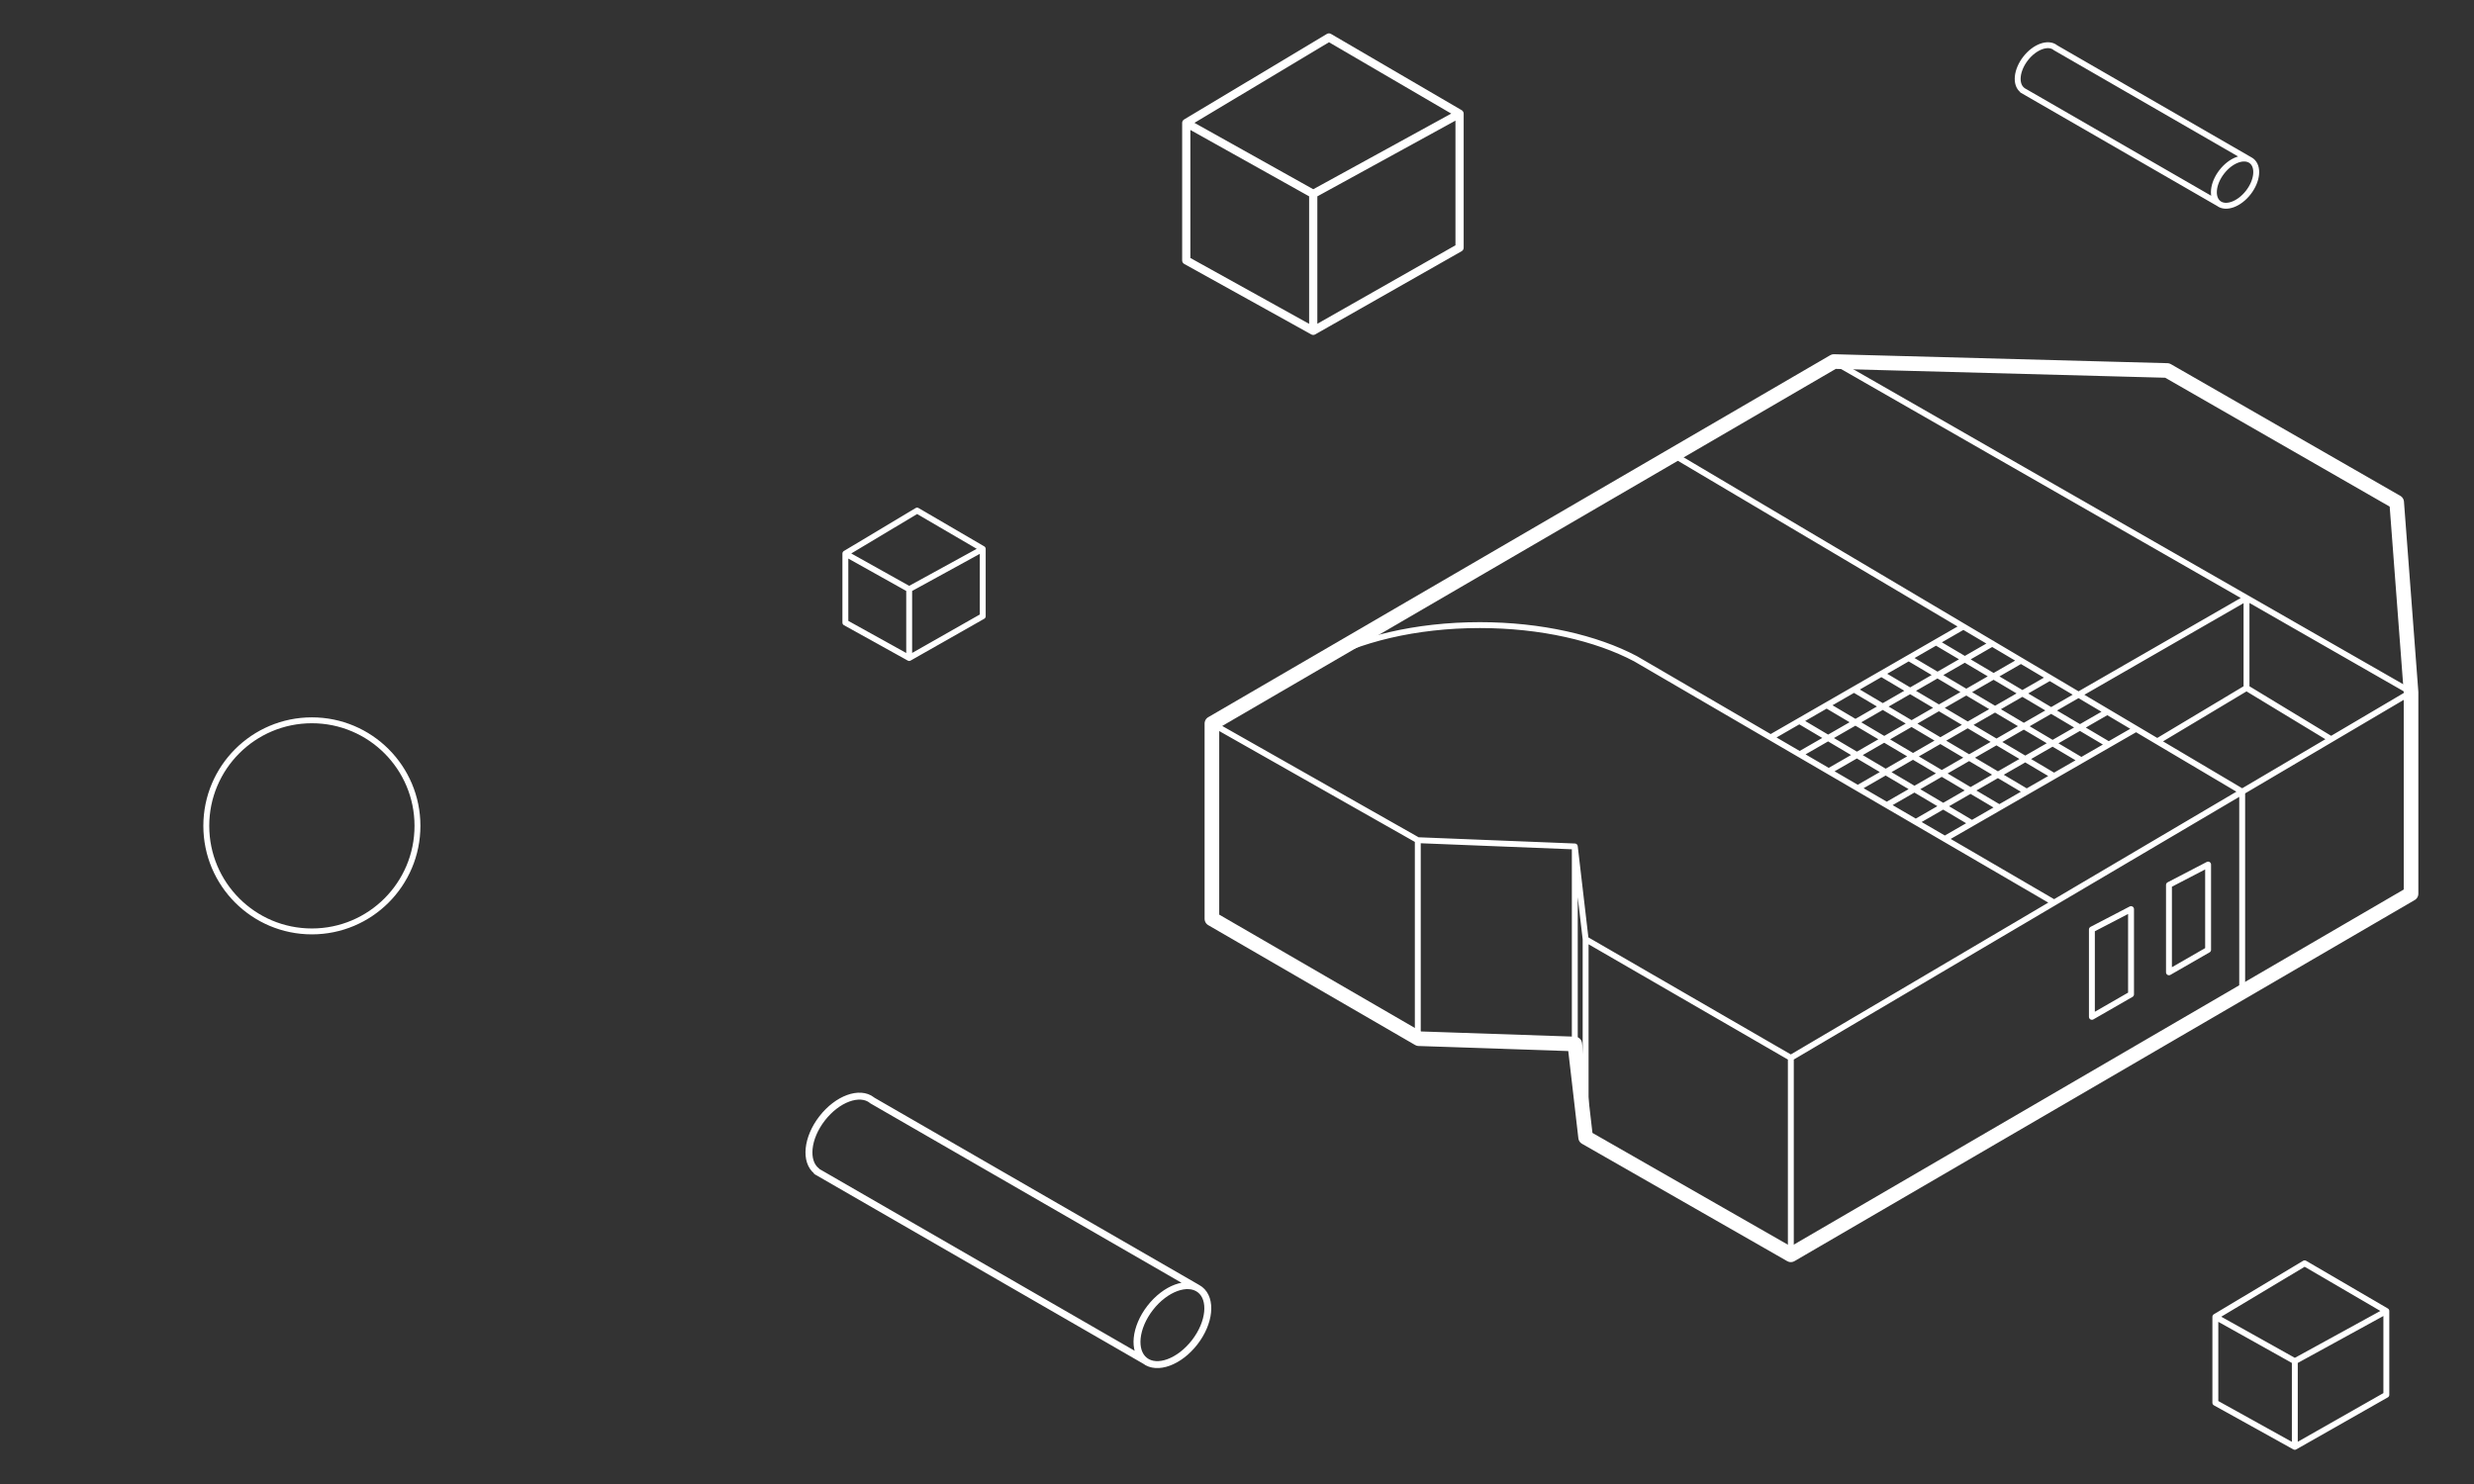
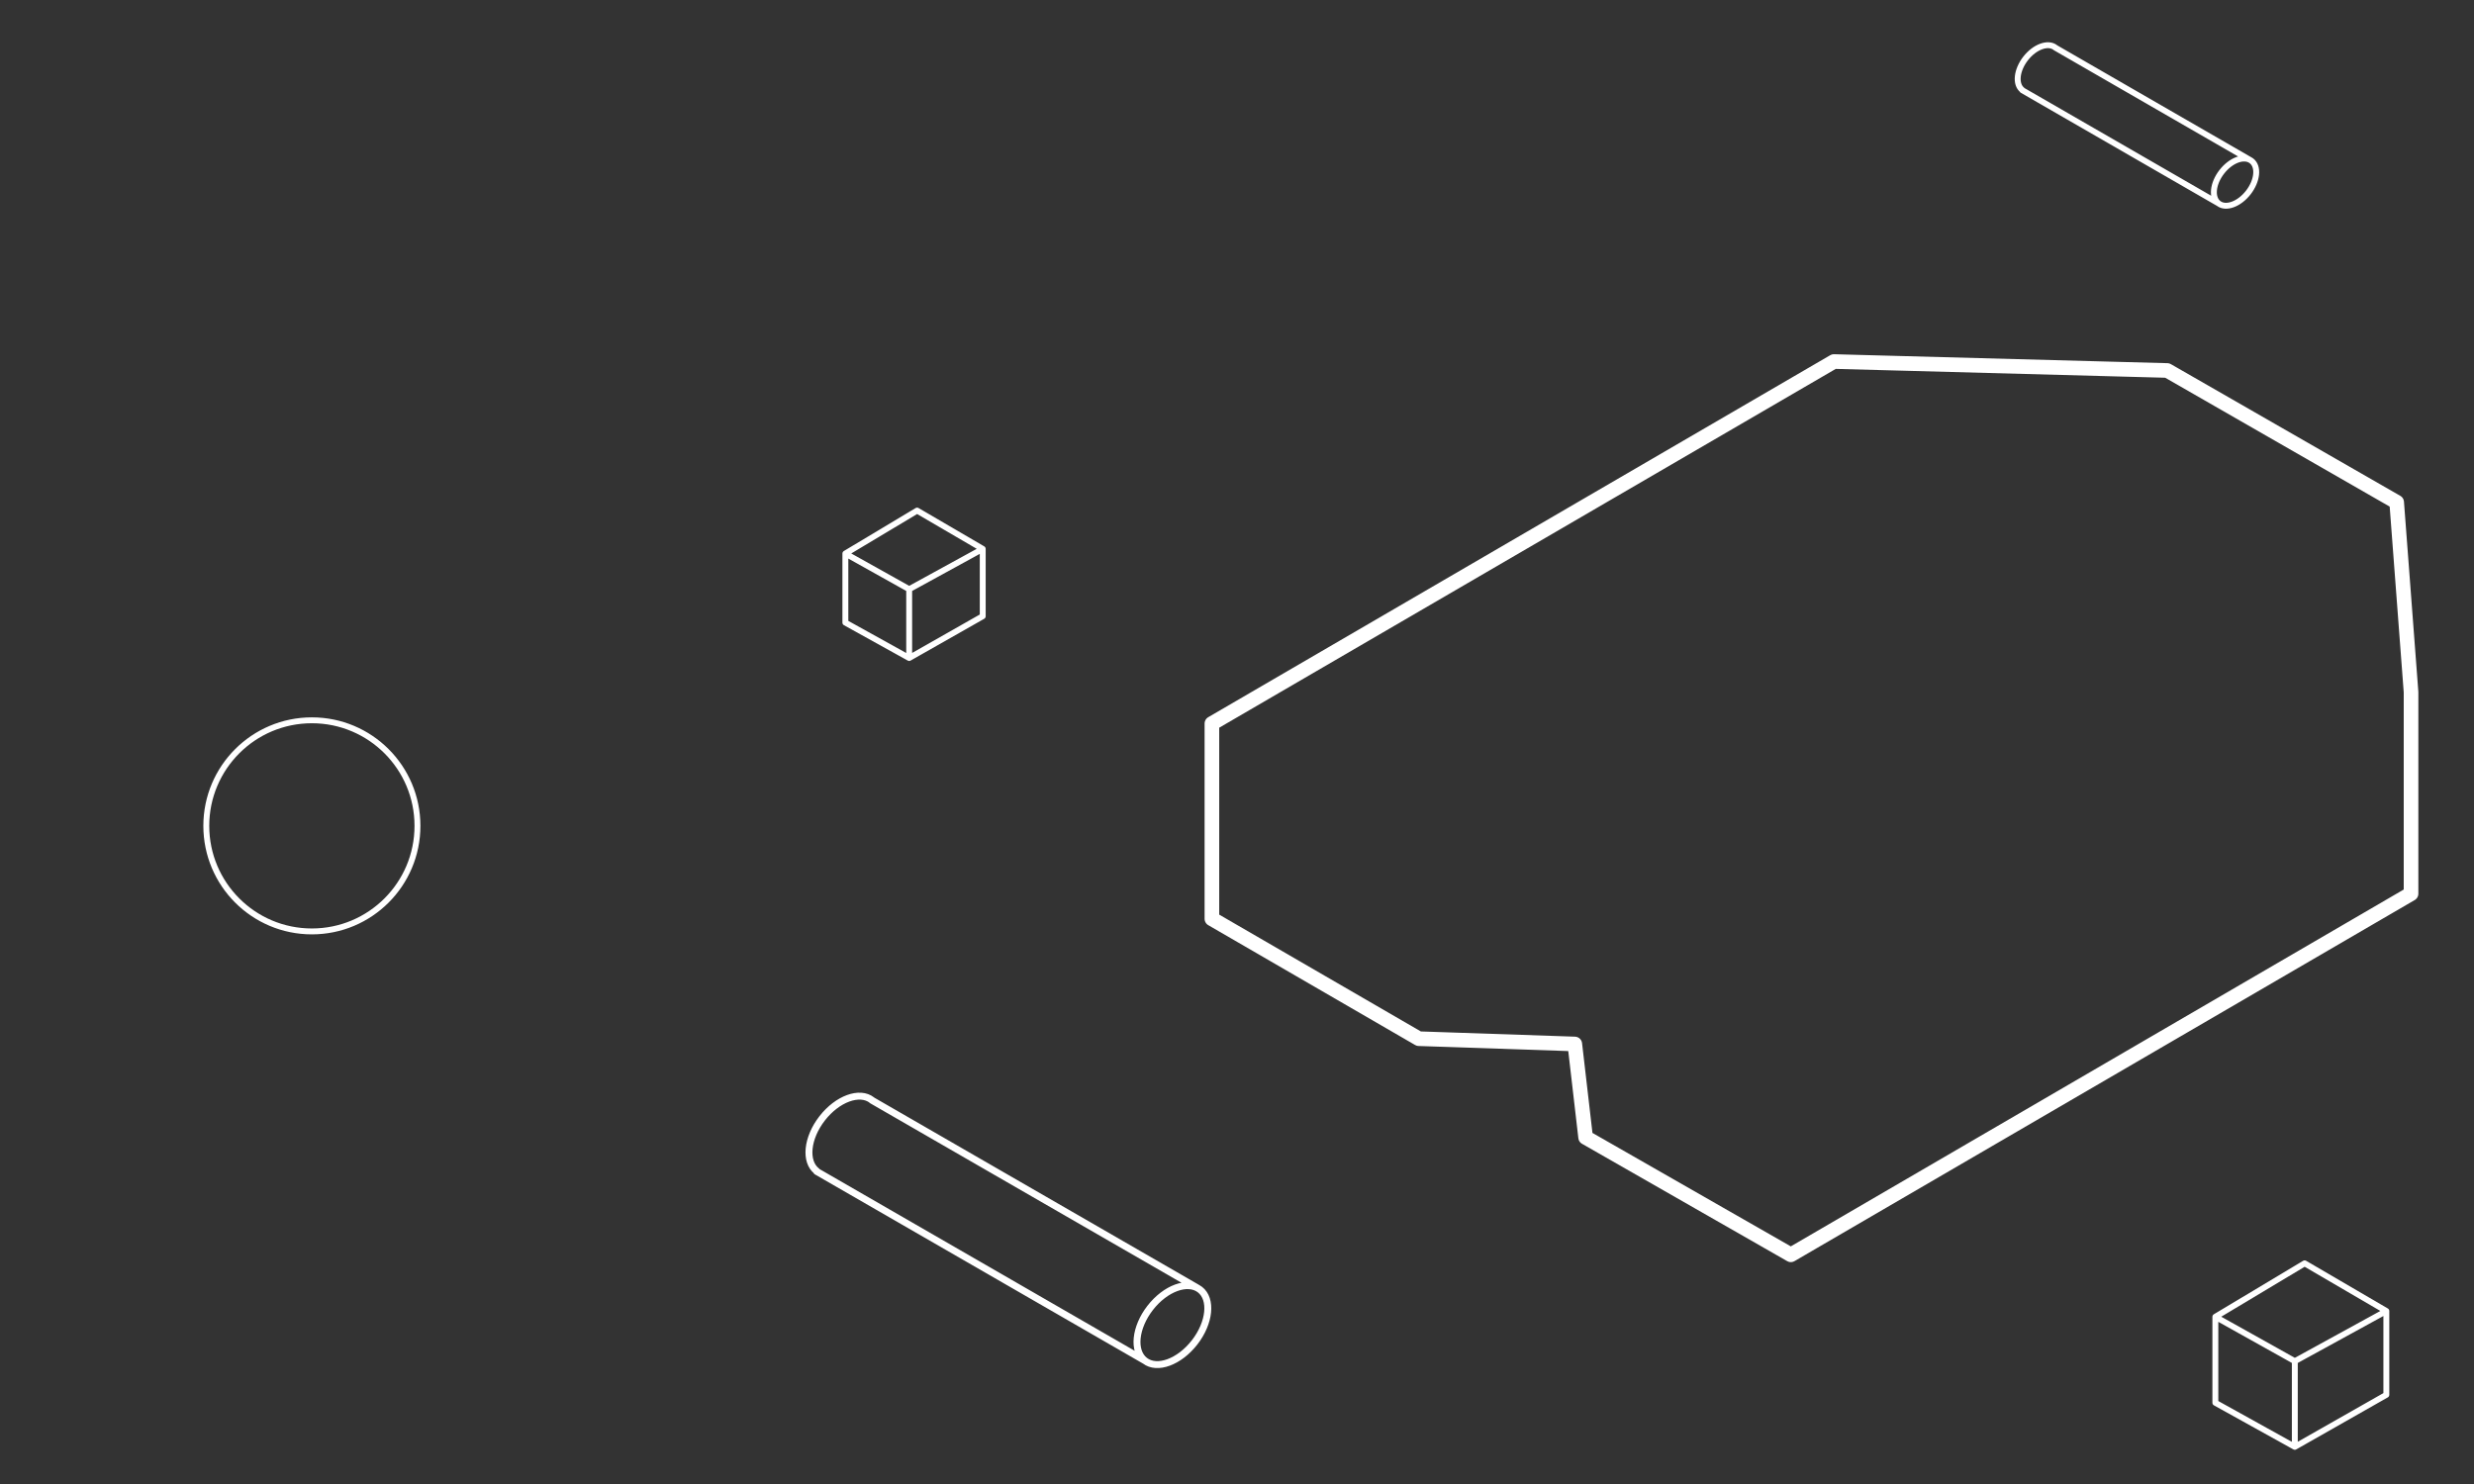
<svg xmlns="http://www.w3.org/2000/svg" width="100%" height="100%" viewBox="0 0 1000 600" xml:space="preserve" style="fill-rule:evenodd;clip-rule:evenodd;stroke-linecap:round;stroke-linejoin:round;stroke-miterlimit:10;">
  <rect x="0" y="0" width="1000" height="600" fill="#333333" stroke="none" />
  <g transform="matrix(1.244,0,0,1.244,-952.76,-73.597)">
    <g transform="matrix(8.333,0,0,8.333,3020.66,3634.6)">
-       <path d="M-224.329,-424.274L-224.329,-418.914L-219.378,-416.167L-213.672,-419.41L-213.672,-424.635L-218.765,-427.608L-224.329,-424.274ZM-219.378,-416.167L-219.378,-421.506L-213.672,-424.635M-224.329,-424.274L-219.378,-421.506" style="fill:none;fill-rule:nonzero;stroke:white;stroke-width:0.32px;" />
-     </g>
+       </g>
    <g transform="matrix(8.333,0,0,8.333,3020.66,3634.6)">
      <path d="M-237.621,-407.48L-237.621,-404.786L-235.133,-403.406L-232.265,-405.035L-232.265,-407.661L-234.824,-409.155L-237.621,-407.48ZM-235.133,-403.406L-235.133,-406.089L-232.265,-407.661M-237.621,-407.48L-235.133,-406.089M-184.202,-377.711L-184.202,-374.358L-181.104,-372.639L-177.535,-374.668L-177.535,-377.936L-180.721,-379.796L-184.202,-377.711ZM-181.104,-372.639L-181.104,-375.979L-177.535,-377.936M-184.202,-377.711L-181.104,-375.979" style="fill:none;fill-rule:nonzero;stroke:white;stroke-width:0.23px;" />
    </g>
    <g transform="matrix(8.333,0,0,8.333,3020.66,3634.6)">
      <path d="M-223.329,-393.233L-223.329,-400.851L-199.077,-414.969L-186.078,-414.62L-177.132,-409.483L-176.572,-402.075L-176.572,-394.212L-200.755,-380.129L-208.757,-384.707L-209.179,-388.352L-215.262,-388.558L-223.329,-393.233Z" style="fill:none;fill-rule:nonzero;stroke:white;stroke-width:0.57px;" />
    </g>
    <g transform="matrix(8.333,0,0,8.333,3020.66,3634.6)">
-       <path d="M-223.329,-400.851L-215.301,-396.3L-215.301,-388.558M-209.179,-388.352L-209.179,-396.056L-215.301,-396.3M-208.757,-384.707L-208.757,-392.439L-209.179,-396.056M-200.755,-380.129L-200.755,-387.811L-208.757,-392.439M-176.572,-402.075L-200.755,-387.811M-176.572,-402.075L-199.077,-414.969M-205.328,-411.331L-183.156,-398.192L-183.156,-390.378M-195.093,-404.019L-188.359,-400.029M-196.159,-403.406L-189.426,-399.415M-197.225,-402.792L-190.501,-398.807M-198.292,-402.178L-191.559,-398.189M-199.358,-401.564L-192.625,-397.574M-200.424,-400.951L-193.699,-396.965M-206.814,-403.379L-190.489,-393.866M-189.016,-389.41L-187.49,-390.288L-187.49,-393.612L-189.016,-392.818L-189.016,-389.41ZM-186.011,-391.147L-184.485,-392.025L-184.485,-395.349L-186.011,-394.555L-186.011,-391.147ZM-201.542,-400.307L-194.027,-404.633M-200.41,-399.648L-192.899,-403.971M-199.278,-398.988L-191.788,-403.3M-198.146,-398.329L-190.659,-402.638M-197.015,-397.669L-182.987,-405.744L-182.987,-402.238L-186.467,-400.154M-195.883,-397.01L-188.424,-401.303M-194.751,-396.35L-187.293,-400.643M-219.186,-403.249C-217.646,-404.132 -215.392,-404.689 -212.881,-404.689C-210.497,-404.689 -208.344,-404.186 -206.814,-403.379M-179.687,-400.237L-182.987,-402.238" style="fill:none;fill-rule:nonzero;stroke:white;stroke-width:0.23px;" />
-     </g>
+       </g>
    <g transform="matrix(8.333,0,0,8.333,3020.66,3634.6)">
      <path d="M-254.306,-396.859C-254.306,-394.585 -256.149,-392.742 -258.423,-392.742C-260.697,-392.742 -262.54,-394.585 -262.54,-396.859C-262.54,-399.133 -260.697,-400.976 -258.423,-400.976C-256.149,-400.976 -254.306,-399.133 -254.306,-396.859Z" style="fill:none;fill-rule:nonzero;stroke:white;stroke-width:0.23px;" />
    </g>
    <g transform="matrix(8.333,0,0,8.333,3020.66,3634.6)">
      <path d="M-223.794,-378.771C-223.316,-378.4 -223.409,-377.479 -224.003,-376.714C-224.597,-375.949 -225.466,-375.63 -225.944,-376.001C-226.423,-376.373 -226.329,-377.294 -225.736,-378.059C-225.142,-378.824 -224.273,-379.143 -223.794,-378.771ZM-238.735,-383.392C-239.214,-383.764 -239.121,-384.685 -238.527,-385.45C-237.933,-386.215 -237.064,-386.534 -236.586,-386.162M-225.944,-376.001L-238.741,-383.382M-223.923,-378.853L-236.588,-386.158" style="fill:none;fill-rule:nonzero;stroke:white;stroke-width:0.27px;" />
    </g>
    <g transform="matrix(8.333,0,0,8.333,3020.66,3634.6)">
      <path d="M-182.791,-422.794C-182.505,-422.571 -182.561,-422.021 -182.916,-421.563C-183.271,-421.106 -183.791,-420.915 -184.077,-421.137C-184.363,-421.359 -184.307,-421.91 -183.952,-422.367C-183.597,-422.825 -183.077,-423.016 -182.791,-422.794ZM-191.727,-425.557C-192.013,-425.779 -191.957,-426.33 -191.602,-426.788C-191.247,-427.245 -190.727,-427.436 -190.441,-427.214M-184.077,-421.137L-191.73,-425.551M-182.868,-422.842L-190.443,-427.212" style="fill:none;fill-rule:nonzero;stroke:white;stroke-width:0.23px;" />
    </g>
  </g>
</svg>